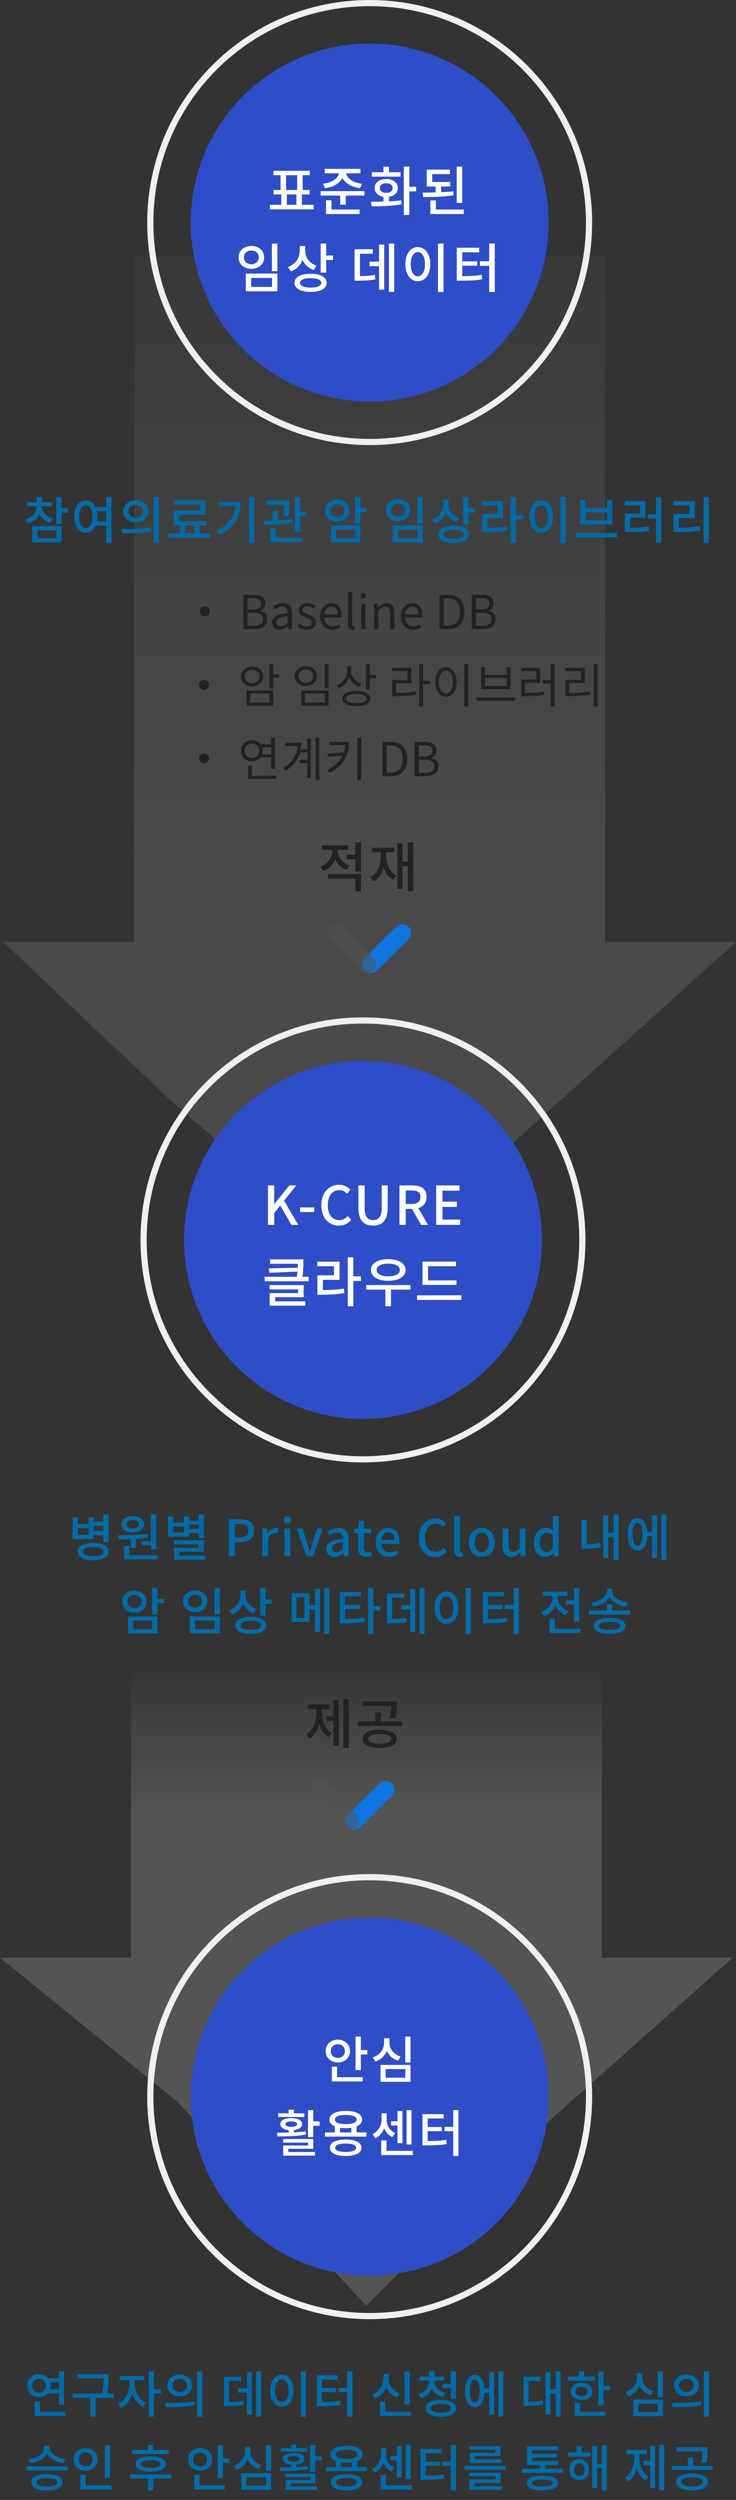
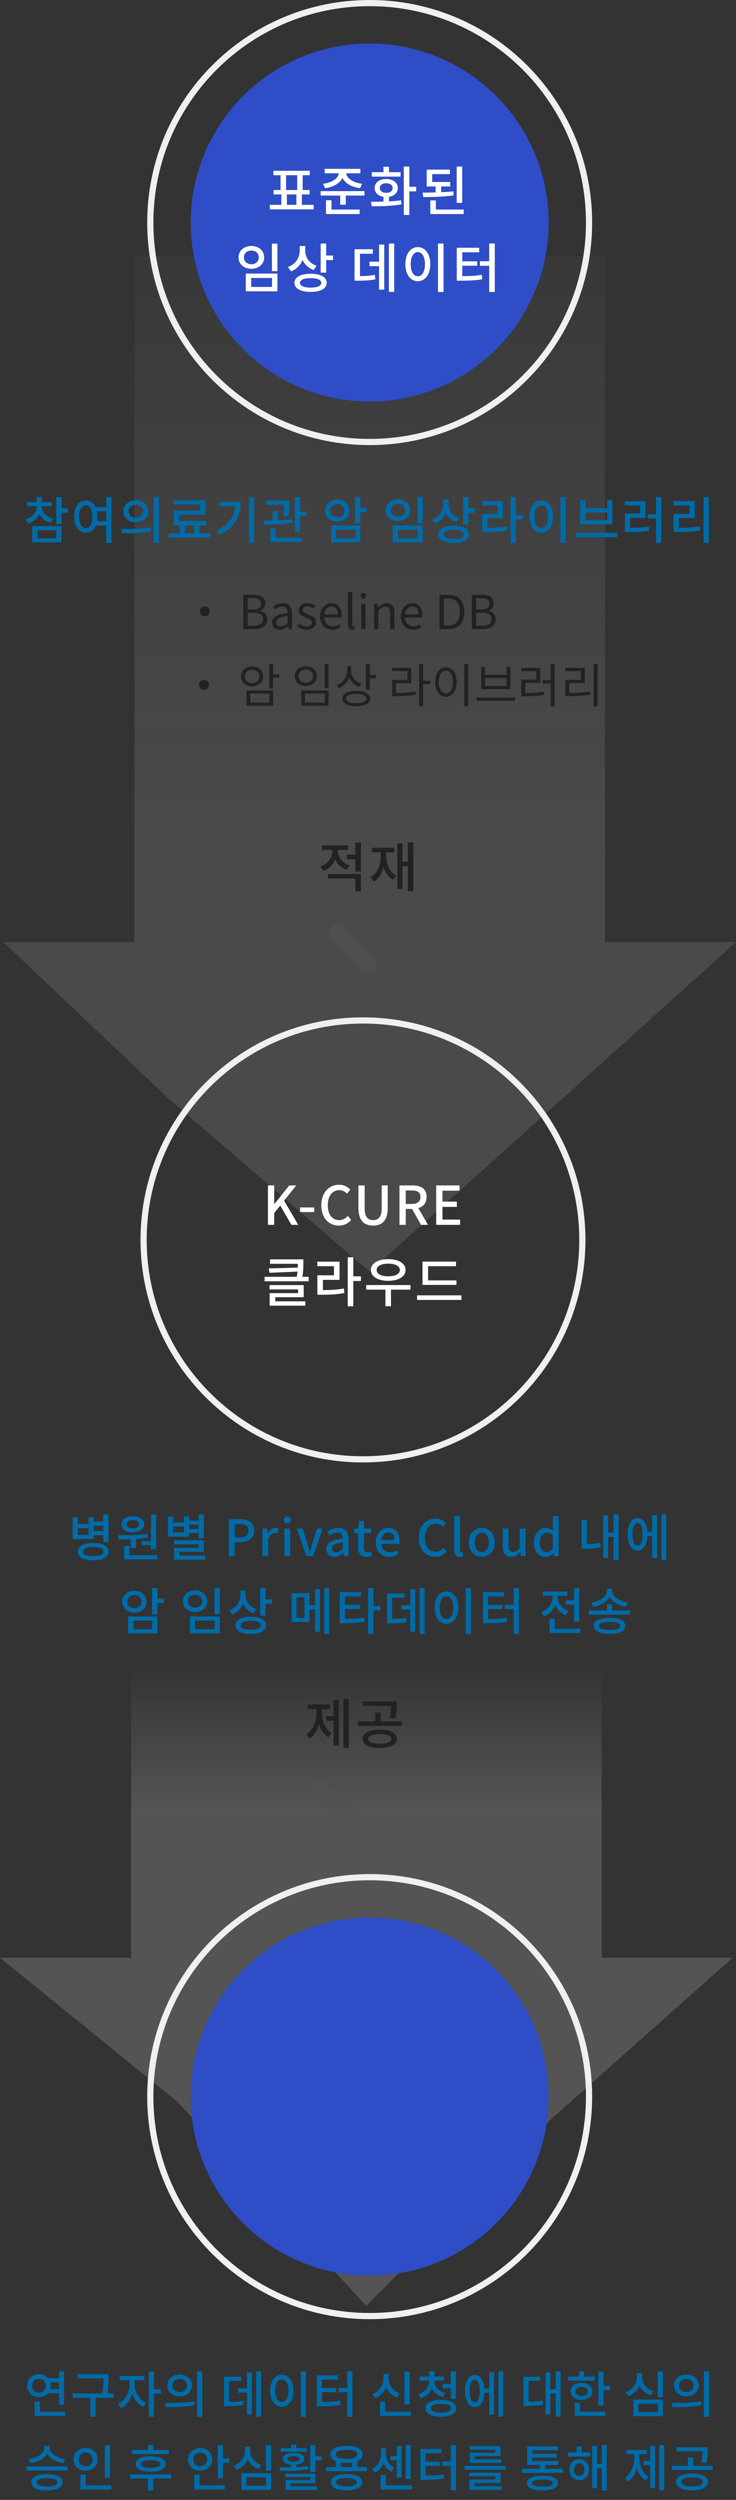
<svg xmlns="http://www.w3.org/2000/svg" width="220" height="747" viewBox="0 0 220 747" fill="none">
  <rect x="0" y="0" width="220" height="747" fill="#333333" stroke="none" />
  <path d="M168 328.373L220 281.5L180.851 281.5L180.851 87.132L180.851 76.5L40.188 76.5L40.188 281.5L1 281.5L50.5 328.373L110.5 380L168 328.373Z" fill="url(#paint0_linear_4146_12471)" fill-opacity="0.6" />
  <path d="M165 633L219 585L179.851 585L179.851 473.114L179.851 463L39.188 463L39.188 585L9.926e-06 585L53 628L109.5 689L165 633Z" fill="url(#paint1_linear_4146_12471)" fill-opacity="0.72" />
  <path d="M9.585 712.885C9.585 714.145 10.47 714.985 11.655 714.985C12.81 714.985 13.695 714.145 13.695 712.885C13.695 711.655 12.81 710.815 11.655 710.815C10.47 710.815 9.585 711.655 9.585 712.885ZM17.61 711.88H15.015C15.12 712.195 15.165 712.525 15.165 712.885C15.165 713.245 15.12 713.575 15.015 713.89H17.61V711.88ZM17.61 715.15H14.355C13.725 715.885 12.765 716.335 11.655 716.32C9.645 716.32 8.115 714.88 8.115 712.885C8.115 710.89 9.645 709.45 11.655 709.45C12.765 709.45 13.725 709.9 14.355 710.62H17.61V708.625H19.155V718.585H17.61V715.15ZM11.925 720.64H19.5V721.9H10.38V717.58H11.925V720.64ZM33.989 715.225V716.5H28.589V722.155H27.029V716.5H21.734V715.225H30.539C30.929 713.335 30.929 711.925 30.929 710.68H23.204V709.435H32.444V710.62C32.444 711.895 32.444 713.305 32.099 715.225H33.989ZM40.273 711.235V712.54C40.273 714.64 41.608 717.04 43.663 718.015L42.808 719.23C41.293 718.51 40.138 717.01 39.523 715.3C38.923 717.19 37.723 718.81 36.163 719.575L35.278 718.345C37.348 717.355 38.728 714.79 38.728 712.54V711.235H35.773V709.96H43.138V711.235H40.273ZM48.133 713.95V715.225H46.018V722.155H44.473V708.61H46.018V713.95H48.133ZM53.696 709.555C55.811 709.555 57.386 710.89 57.386 712.81C57.386 714.73 55.811 716.065 53.696 716.065C51.581 716.065 50.021 714.73 50.021 712.81C50.021 710.89 51.581 709.555 53.696 709.555ZM53.696 710.875C52.451 710.875 51.536 711.625 51.536 712.81C51.536 713.98 52.451 714.745 53.696 714.745C54.956 714.745 55.871 713.98 55.871 712.81C55.871 711.625 54.956 710.875 53.696 710.875ZM58.916 708.595H60.476V722.17H58.916V708.595ZM49.586 719.305L49.391 718.03C51.821 718.03 55.196 718.015 58.106 717.58L58.211 718.705C55.226 719.275 51.986 719.305 49.586 719.305ZM68.479 711.46V717.73C70.159 717.715 71.314 717.64 72.649 717.355L72.784 718.63C71.254 718.93 69.934 719.005 67.864 719.005H66.949V710.2H72.079V711.46H68.479ZM73.819 713.68V708.895H75.274V721.51H73.819V714.94H71.149V713.68H73.819ZM76.579 708.595H78.064V722.14H76.579V708.595ZM89.883 708.595H91.443V722.185H89.883V708.595ZM84.228 709.6C86.253 709.6 87.723 711.46 87.723 714.37C87.723 717.31 86.253 719.155 84.228 719.155C82.218 719.155 80.748 717.31 80.748 714.37C80.748 711.46 82.218 709.6 84.228 709.6ZM84.228 710.995C83.058 710.995 82.233 712.27 82.233 714.37C82.233 716.5 83.058 717.775 84.228 717.775C85.413 717.775 86.238 716.5 86.238 714.37C86.238 712.27 85.413 710.995 84.228 710.995ZM96.242 714.82V717.745C98.402 717.73 99.947 717.655 101.717 717.355L101.852 718.6C99.917 718.945 98.222 719.005 95.762 719.005H94.697V709.78H100.982V711.055H96.242V713.59H100.427V714.82H96.242ZM103.787 708.58H105.347V722.17H103.787V714.835H101.192V713.56H103.787V708.58ZM122.425 708.625V718.525H120.88V708.625H122.425ZM119.47 715.165L118.675 716.395C117.13 715.825 116.02 714.715 115.435 713.305C114.82 714.82 113.695 716.05 112.105 716.65L111.31 715.405C113.44 714.625 114.625 712.69 114.625 710.71V709.36H116.2V710.71C116.2 712.63 117.385 714.445 119.47 715.165ZM115.135 720.64H122.815V721.9H113.575V717.595H115.135V720.64ZM132.294 712.345H134.739V708.595H136.284V716.8H134.739V713.62H132.294V712.345ZM133.134 715.09L132.414 716.29C130.869 715.855 129.729 714.91 129.114 713.725C128.514 715.075 127.374 716.14 125.784 716.635L125.034 715.435C127.119 714.79 128.289 713.185 128.289 711.49V711.37H125.439V710.14H128.289V708.55H129.849V710.14H132.684V711.37H129.834V711.49C129.834 713.035 131.064 714.505 133.134 715.09ZM131.769 720.955C133.704 720.955 134.799 720.475 134.799 719.62C134.799 718.765 133.704 718.3 131.769 718.3C129.849 718.3 128.754 718.765 128.754 719.62C128.754 720.475 129.849 720.955 131.769 720.955ZM131.769 717.1C134.604 717.1 136.344 718.03 136.344 719.62C136.344 721.21 134.604 722.155 131.769 722.155C128.934 722.155 127.209 721.21 127.209 719.62C127.209 718.03 128.934 717.1 131.769 717.1ZM141.908 717.82C142.838 717.82 143.408 716.605 143.408 714.46C143.408 712.315 142.838 711.115 141.908 711.115C140.978 711.115 140.408 712.315 140.408 714.46C140.408 716.605 140.978 717.82 141.908 717.82ZM146.243 713.74V708.865H147.683V721.51H146.243V715.015H144.803C144.668 717.655 143.558 719.275 141.908 719.275C140.153 719.275 138.998 717.43 138.998 714.46C138.998 711.49 140.153 709.66 141.908 709.66C143.528 709.66 144.623 711.205 144.788 713.74H146.243ZM148.958 708.61H150.428V722.14H148.958V708.61ZM157.996 711.475V717.655C159.556 717.64 160.786 717.565 162.181 717.28L162.316 718.555C160.681 718.87 159.286 718.93 157.381 718.93H156.481V710.215H161.491V711.475H157.996ZM166.111 708.595H167.581V722.14H166.111V715.21H164.506V721.48H163.051V708.88H164.506V713.95H166.111V708.595ZM177.839 710.155V711.385H169.844V710.155H173.069V708.61H174.614V710.155H177.839ZM172.034 714.58C172.034 715.435 172.769 715.945 173.834 715.945C174.914 715.945 175.649 715.435 175.649 714.58C175.649 713.725 174.914 713.215 173.834 713.215C172.769 713.215 172.034 713.725 172.034 714.58ZM177.119 714.58C177.119 716.125 175.784 717.145 173.834 717.145C171.899 717.145 170.549 716.125 170.549 714.58C170.549 713.05 171.899 712.015 173.834 712.015C175.784 712.015 177.119 713.05 177.119 714.58ZM173.384 717.985V720.64H180.944V721.9H171.824V717.985H173.384ZM180.404 712.93H182.324V714.205H180.404V718.765H178.859V708.61H180.404V712.93ZM195.232 714.55L194.482 715.75C192.922 715.24 191.767 714.205 191.167 712.84C190.552 714.295 189.382 715.45 187.762 716.005L187.012 714.79C189.142 714.07 190.357 712.285 190.357 710.44V709.135H191.932V710.44C191.932 712.225 193.147 713.89 195.232 714.55ZM190.807 718.24V720.76H196.642V718.24H190.807ZM189.292 721.99V717.01H198.157V721.99H189.292ZM196.612 708.625H198.157V716.305H196.612V708.625ZM205.161 709.555C207.276 709.555 208.851 710.89 208.851 712.81C208.851 714.73 207.276 716.065 205.161 716.065C203.046 716.065 201.486 714.73 201.486 712.81C201.486 710.89 203.046 709.555 205.161 709.555ZM205.161 710.875C203.916 710.875 203.001 711.625 203.001 712.81C203.001 713.98 203.916 714.745 205.161 714.745C206.421 714.745 207.336 713.98 207.336 712.81C207.336 711.625 206.421 710.875 205.161 710.875ZM210.381 708.595H211.941V722.17H210.381V708.595ZM201.051 719.305L200.856 718.03C203.286 718.03 206.661 718.015 209.571 717.58L209.676 718.705C206.691 719.275 203.451 719.305 201.051 719.305ZM19.5 734.84L18.93 736.04C16.74 735.71 14.925 734.675 14.055 733.235C13.185 734.675 11.37 735.71 9.165 736.04L8.595 734.84C11.295 734.48 13.26 732.965 13.26 731.345V730.835H14.85V731.345C14.85 732.935 16.83 734.48 19.5 734.84ZM14.025 742.985C16.005 742.985 17.13 742.55 17.13 741.74C17.13 740.915 16.005 740.495 14.025 740.495C12.045 740.495 10.935 740.915 10.935 741.74C10.935 742.55 12.045 742.985 14.025 742.985ZM14.025 739.31C16.95 739.31 18.69 740.18 18.69 741.74C18.69 743.285 16.95 744.17 14.025 744.17C11.115 744.17 9.36 743.285 9.36 741.74C9.36 740.18 11.115 739.31 14.025 739.31ZM7.92 736.97H20.175V738.215H7.92V736.97ZM32.894 730.61V740.45H31.349V730.61H32.894ZM23.504 734.9C23.504 736.13 24.389 736.955 25.589 736.955C26.774 736.955 27.674 736.13 27.674 734.9C27.674 733.655 26.774 732.845 25.589 732.845C24.389 732.845 23.504 733.655 23.504 734.9ZM29.174 734.9C29.174 736.865 27.629 738.29 25.589 738.29C23.549 738.29 21.989 736.865 21.989 734.9C21.989 732.92 23.549 731.51 25.589 731.51C27.629 731.51 29.174 732.92 29.174 734.9ZM25.604 742.64H33.284V743.9H24.044V739.46H25.604V742.64ZM50.467 732.095V733.325H39.502V732.095H44.242V730.58H45.787V732.095H50.467ZM47.917 736.28C47.917 735.545 46.912 735.155 45.022 735.155C43.132 735.155 42.112 735.545 42.112 736.28C42.112 737.015 43.132 737.42 45.022 737.42C46.912 737.42 47.917 737.015 47.917 736.28ZM40.507 736.28C40.507 734.81 42.202 733.985 45.022 733.985C47.842 733.985 49.537 734.81 49.537 736.28C49.537 737.75 47.842 738.575 45.022 738.575C42.202 738.575 40.507 737.75 40.507 736.28ZM51.172 739.385V740.63H45.787V744.17H44.242V740.63H38.887V739.385H51.172ZM57.75 734.9C57.75 736.145 58.65 736.955 59.835 736.955C61.02 736.955 61.935 736.145 61.935 734.9C61.935 733.67 61.02 732.86 59.835 732.86C58.65 732.86 57.75 733.67 57.75 734.9ZM63.45 734.9C63.45 736.88 61.89 738.29 59.835 738.29C57.795 738.29 56.235 736.88 56.235 734.9C56.235 732.92 57.795 731.525 59.835 731.525C61.89 731.525 63.45 732.92 63.45 734.9ZM59.625 739.52V742.64H67.185V743.9H58.065V739.52H59.625ZM66.645 734.63H68.565V735.905H66.645V740.54H65.1V730.61H66.645V734.63ZM78.103 736.55L77.353 737.75C75.793 737.24 74.638 736.205 74.038 734.84C73.424 736.295 72.254 737.45 70.633 738.005L69.883 736.79C72.013 736.07 73.228 734.285 73.228 732.44V731.135H74.803V732.44C74.803 734.225 76.019 735.89 78.103 736.55ZM73.678 740.24V742.76H79.513V740.24H73.678ZM72.163 743.99V739.01H81.028V743.99H72.163ZM79.484 730.625H81.028V738.305H79.484V730.625ZM91.632 731.555V732.62H83.907V731.555H86.997V730.475H88.557V731.555H91.632ZM85.992 734.735C85.992 735.26 86.682 735.545 87.762 735.545C88.857 735.545 89.532 735.26 89.532 734.735C89.532 734.225 88.857 733.94 87.762 733.94C86.682 733.94 85.992 734.225 85.992 734.735ZM92.007 736.88L92.127 737.825C89.262 738.335 86.067 738.365 83.712 738.365L83.547 737.27C84.567 737.27 85.752 737.27 86.997 737.24V736.475C85.467 736.325 84.537 735.71 84.537 734.735C84.537 733.625 85.797 732.965 87.762 732.965C89.727 732.965 90.987 733.625 90.987 734.735C90.987 735.71 90.072 736.325 88.557 736.475V737.18C89.727 737.12 90.912 737.03 92.007 736.88ZM86.907 742.025V742.97H94.767V744.035H85.377V741.05H92.742V740.195H85.347V739.145H94.272V742.025H86.907ZM94.272 733.955H96.132V735.23H94.272V738.575H92.727V730.61H94.272V733.955ZM103.556 742.97C105.536 742.97 106.661 742.55 106.661 741.725C106.661 740.915 105.536 740.48 103.556 740.48C101.576 740.48 100.466 740.915 100.466 741.725C100.466 742.55 101.576 742.97 103.556 742.97ZM103.556 739.295C106.481 739.295 108.221 740.18 108.221 741.725C108.221 743.285 106.481 744.155 103.556 744.155C100.646 744.155 98.891 743.285 98.891 741.725C98.891 740.18 100.646 739.295 103.556 739.295ZM101.906 735.815V737.195H105.236V735.815C104.741 735.89 104.186 735.935 103.586 735.935C102.986 735.935 102.401 735.89 101.906 735.815ZM103.586 732.035C101.561 732.035 100.346 732.515 100.346 733.385C100.346 734.255 101.561 734.75 103.586 734.75C105.596 734.75 106.811 734.255 106.811 733.385C106.811 732.515 105.596 732.035 103.586 732.035ZM106.781 737.195H109.706V738.425H97.451V737.195H100.361V735.395C99.341 734.96 98.756 734.27 98.756 733.385C98.756 731.795 100.616 730.835 103.586 730.835C106.541 730.835 108.416 731.795 108.416 733.385C108.416 734.27 107.816 734.96 106.781 735.41V737.195ZM122.725 730.61V740.765H121.255V730.61H122.725ZM118.6 740.375V735.155H116.695V733.88H118.6V730.865H120.055V740.375H118.6ZM117.895 737.39L117.055 738.56C115.915 738.035 115.105 737.105 114.655 735.965C114.16 737.225 113.305 738.32 112.045 738.905L111.19 737.735C112.99 736.865 113.89 735.05 113.89 733.43V731.54H115.39V733.43C115.39 735.02 116.215 736.61 117.895 737.39ZM115.33 742.64H123.1V743.9H113.77V739.565H115.33V742.64ZM127.209 736.82V739.745C129.369 739.73 130.914 739.655 132.684 739.355L132.819 740.6C130.884 740.945 129.189 741.005 126.729 741.005H125.664V731.78H131.949V733.055H127.209V735.59H131.394V736.82H127.209ZM134.754 730.58H136.314V744.17H134.754V736.835H132.159V735.56H134.754V730.58ZM148.058 732.92V732.005H140.393V730.94H149.588V733.925H141.938V734.885H149.828V735.965H140.423V732.92H148.058ZM141.833 741.905V742.94H150.038V744.005H140.303V740.9H148.103V739.94H140.273V738.875H149.633V741.905H141.833ZM138.848 736.82H151.133V737.96H138.848V736.82ZM162.121 743C164.176 743 165.241 742.67 165.241 741.95C165.241 741.26 164.176 740.915 162.121 740.915C160.081 740.915 159.016 741.26 159.016 741.95C159.016 742.67 160.081 743 162.121 743ZM162.121 739.775C165.076 739.775 166.786 740.525 166.786 741.95C166.786 743.39 165.076 744.155 162.121 744.155C159.181 744.155 157.456 743.39 157.456 741.95C157.456 740.525 159.181 739.775 162.121 739.775ZM162.916 737.69H168.256V738.935H156.001V737.69H161.356V736.58H157.576V730.985H166.801V732.17H159.121V733.19H166.471V734.345H159.121V735.395H166.891V736.58H162.916V737.69ZM173.129 739.835C174.044 739.835 174.689 739.1 174.689 737.975C174.689 736.85 174.044 736.1 173.129 736.1C172.214 736.1 171.569 736.85 171.569 737.975C171.569 739.1 172.214 739.835 173.129 739.835ZM173.129 734.825C174.839 734.825 176.069 736.1 176.069 737.975C176.069 739.835 174.839 741.125 173.129 741.125C171.419 741.125 170.189 739.835 170.189 737.975C170.189 736.1 171.419 734.825 173.129 734.825ZM173.894 731V732.815H176.429V734.06H169.799V732.815H172.364V731H173.894ZM179.894 730.61H181.364V744.155H179.894V737.495H178.454V743.525H177.014V730.895H178.454V736.22H179.894V730.61ZM191.107 733.355V734.33C191.107 736.64 191.977 738.98 193.867 740.075L192.967 741.2C191.692 740.45 190.852 739.115 190.372 737.54C189.892 739.25 189.022 740.705 187.717 741.53L186.787 740.39C188.707 739.19 189.607 736.745 189.607 734.33V733.355H187.222V732.08H193.342V733.355H191.107ZM194.347 735.365V730.865H195.802V743.495H194.347V736.625H192.352V735.365H194.347ZM197.077 730.595H198.547V744.14H197.077V730.595ZM211.146 735.995L209.631 735.83C209.976 734.495 209.991 733.52 209.991 732.5H202.221V731.255H211.521V732.395C211.521 733.475 211.521 734.6 211.146 735.995ZM206.871 742.97C208.866 742.97 210.066 742.475 210.066 741.62C210.066 740.78 208.866 740.285 206.871 740.285C204.861 740.285 203.631 740.78 203.631 741.62C203.631 742.475 204.861 742.97 206.871 742.97ZM206.871 739.1C209.751 739.1 211.611 740.06 211.611 741.62C211.611 743.195 209.751 744.155 206.871 744.155C203.946 744.155 202.101 743.195 202.101 741.62C202.101 740.06 203.946 739.1 206.871 739.1ZM207.171 736.805H213.021V738.05H200.811V736.805H205.611V734.315H207.171V736.805Z" fill="#006BA7" />
  <circle cx="110.5" cy="626.5" r="53.5" fill="#2E4DC6" />
  <path d="M110.5 560C147.226 560 177 589.774 177 626.5C177 663.226 147.226 693 110.5 693C73.774 693 44 663.226 44 626.5C44 589.774 73.774 560 110.5 560ZM110.5 561.847C74.792 561.847 45.847 590.795 45.847 626.5C45.847 662.205 74.792 691.153 110.5 691.153C146.208 691.153 175.153 662.208 175.153 626.5C175.153 590.792 146.208 561.847 110.5 561.847Z" fill="#F0F0F0" />
-   <path d="M106.286 608.535H107.861V618.57H106.286V608.535ZM107.396 612.585H109.796V613.89H107.396V612.585ZM99.191 620.7H108.416V621.975H99.191V620.7ZM99.191 617.535H100.766V621.24H99.191V617.535ZM100.976 609.465C103.046 609.465 104.621 610.89 104.621 612.885C104.621 614.88 103.046 616.305 100.976 616.305C98.906 616.305 97.346 614.88 97.346 612.885C97.346 610.89 98.906 609.465 100.976 609.465ZM100.976 610.83C99.791 610.83 98.876 611.64 98.876 612.885C98.876 614.13 99.791 614.94 100.976 614.94C102.176 614.94 103.091 614.13 103.091 612.885C103.091 611.64 102.176 610.83 100.976 610.83ZM121.135 608.55H122.71V616.305H121.135V608.55ZM113.74 617.025H122.71V622.08H113.74V617.025ZM121.165 618.27H115.285V620.82H121.165V618.27ZM114.82 609.06H116.125V610.38C116.125 612.93 114.685 615.165 112.195 616.02L111.43 614.775C113.605 614.055 114.82 612.24 114.82 610.38V609.06ZM115.12 609.06H116.41V610.38C116.41 612.195 117.625 613.86 119.74 614.535L118.975 615.75C116.545 614.97 115.12 612.885 115.12 610.38V609.06ZM92.067 630.535H93.642V638.605H92.067V630.535ZM93.042 633.91H95.517V635.215H93.042V633.91ZM84.612 639.175H93.642V642.085H86.187V643.39H84.642V641.095H92.097V640.24H84.612V639.175ZM84.642 643.045H94.137V644.125H84.642V643.045ZM86.277 636.1H87.852V637.93H86.277V636.1ZM82.962 638.38L82.797 637.27C85.227 637.27 88.542 637.255 91.347 636.88L91.467 637.855C88.557 638.365 85.347 638.38 82.962 638.38ZM83.142 631.495H90.972V632.575H83.142V631.495ZM87.057 632.92C89.037 632.92 90.312 633.595 90.312 634.72C90.312 635.86 89.037 636.535 87.057 636.535C85.062 636.535 83.802 635.86 83.802 634.72C83.802 633.595 85.062 632.92 87.057 632.92ZM87.057 633.925C85.962 633.925 85.287 634.21 85.287 634.72C85.287 635.23 85.962 635.53 87.057 635.53C88.152 635.53 88.827 635.23 88.827 634.72C88.827 634.21 88.152 633.925 87.057 633.925ZM86.277 630.415H87.852V632.08H86.277V630.415ZM100.091 635.155H101.651V637.705H100.091V635.155ZM105.026 635.155H106.586V637.705H105.026V635.155ZM97.151 637.195H109.541V638.44H97.151V637.195ZM103.331 639.325C106.271 639.325 108.056 640.21 108.056 641.77C108.056 643.345 106.271 644.23 103.331 644.23C100.376 644.23 98.606 643.345 98.606 641.77C98.606 640.21 100.376 639.325 103.331 639.325ZM103.331 640.525C101.321 640.525 100.196 640.96 100.196 641.77C100.196 642.595 101.321 643.03 103.331 643.03C105.341 643.03 106.466 642.595 106.466 641.77C106.466 640.96 105.341 640.525 103.331 640.525ZM103.346 630.76C106.346 630.76 108.236 631.735 108.236 633.355C108.236 634.975 106.346 635.92 103.346 635.92C100.346 635.92 98.471 634.975 98.471 633.355C98.471 631.735 100.346 630.76 103.346 630.76ZM103.346 631.975C101.306 631.975 100.091 632.455 100.091 633.355C100.091 634.24 101.306 634.72 103.346 634.72C105.401 634.72 106.616 634.24 106.616 633.355C106.616 632.455 105.401 631.975 103.346 631.975ZM116.905 633.85H119.305V635.125H116.905V633.85ZM121.525 630.535H123.01V640.81H121.525V630.535ZM118.81 630.79H120.295V640.405H118.81V630.79ZM113.95 642.7H123.4V643.975H113.95V642.7ZM113.95 639.58H115.525V643.45H113.95V639.58ZM114.055 631.48H115.3V633.385C115.3 635.635 114.265 637.945 112.195 638.935L111.34 637.735C113.155 636.85 114.055 635.02 114.055 633.385V631.48ZM114.355 631.48H115.57V633.385C115.57 634.99 116.41 636.595 118.12 637.39L117.25 638.59C115.285 637.675 114.355 635.59 114.355 633.385V631.48ZM135.474 630.52H137.034V644.26H135.474V630.52ZM132.849 635.545H135.684V636.835H132.849V635.545ZM126.279 639.775H127.344C129.789 639.775 131.439 639.73 133.374 639.4L133.524 640.66C131.544 640.99 129.834 641.05 127.344 641.05H126.279V639.775ZM126.279 631.735H132.624V633.025H127.839V640.195H126.279V631.735ZM127.464 635.575H132.084V636.82H127.464V635.575Z" fill="white" />
  <path d="M102.641 507.704H104.241V522.328H102.641V507.704ZM97.537 512.84H100.177V514.216H97.537V512.84ZM99.697 507.992H101.265V521.608H99.697V507.992ZM94.577 510.024H95.857V511.72C95.857 514.952 94.769 518.088 92.545 519.496L91.537 518.248C93.617 516.968 94.577 514.328 94.577 511.72V510.024ZM94.945 510.024H96.209V511.72C96.209 514.216 97.137 516.712 99.185 517.912L98.193 519.144C95.969 517.816 94.945 514.856 94.945 511.72V510.024ZM92.001 509.304H98.609V510.664H92.001V509.304ZM113.504 516.872C116.64 516.872 118.64 517.896 118.64 519.608C118.64 521.288 116.64 522.312 113.504 522.312C110.384 522.312 108.384 521.288 108.384 519.608C108.384 517.896 110.384 516.872 113.504 516.872ZM113.504 518.152C111.36 518.152 110.048 518.68 110.048 519.608C110.048 520.504 111.36 521.032 113.504 521.032C115.664 521.032 116.976 520.504 116.976 519.608C116.976 518.68 115.664 518.152 113.504 518.152ZM108.512 508.408H117.856V509.736H108.512V508.408ZM106.992 514.392H120.16V515.72H106.992V514.392ZM112.16 511.688H113.824V514.744H112.16V511.688ZM116.88 508.408H118.544V509.624C118.544 510.792 118.544 512.008 118.144 513.512L116.48 513.336C116.88 511.832 116.88 510.76 116.88 509.624V508.408Z" fill="#222222" />
-   <path d="M103.916 546.043C102.89 545.013 102.898 543.342 103.933 542.323L113.462 532.941C114.484 531.935 116.124 531.943 117.136 532.959C118.162 533.988 118.155 535.659 117.119 536.679L107.59 546.06C106.568 547.066 104.928 547.059 103.916 546.043Z" fill="#0D75DD" />
  <path d="M94.004 532.892C94.998 531.895 96.614 531.912 97.586 532.929L106.746 542.509C107.69 543.496 107.674 545.06 106.709 546.028C105.716 547.024 104.1 547.007 103.127 545.99L93.968 536.411C93.024 535.423 93.04 533.859 94.004 532.892Z" fill="#525252" fill-opacity="0.49" />
  <path d="M99.345 253.176H100.705V254.248C100.705 256.952 99.217 259.352 96.609 260.248L95.761 258.92C98.033 258.152 99.345 256.216 99.345 254.248V253.176ZM99.681 253.176H101.025V254.248C101.025 256.056 102.273 257.864 104.465 258.616L103.633 259.944C101.105 259.064 99.681 256.76 99.681 254.248V253.176ZM103.649 255.368H106.689V256.744H103.649V255.368ZM96.241 252.616H104.081V253.96H96.241V252.616ZM98.033 261.16H107.889V266.328H106.209V262.52H98.033V261.16ZM106.209 251.704H107.889V260.424H106.209V251.704ZM121.92 251.704H123.52V266.328H121.92V251.704ZM119.856 257.464H122.496V258.856H119.856V257.464ZM118.752 251.976H120.32V265.624H118.752V251.976ZM113.808 253.976H115.088V255.48C115.088 259.032 114.096 262.024 111.776 263.416L110.752 262.136C112.896 260.92 113.808 258.392 113.808 255.48V253.976ZM114.128 253.976H115.424V255.48C115.424 258.12 116.352 260.52 118.464 261.608L117.488 262.888C115.152 261.624 114.128 258.776 114.128 255.48V253.976ZM111.152 253.32H117.872V254.68H111.152V253.32Z" fill="#222222" />
-   <path d="M108.916 290.043C107.89 289.013 107.898 287.342 108.933 286.323L118.462 276.941C119.484 275.935 121.124 275.943 122.136 276.959C123.162 277.988 123.155 279.659 122.119 280.679L112.59 290.06C111.568 291.066 109.928 291.059 108.916 290.043Z" fill="#0D75DD" />
  <path d="M99.004 276.892C99.998 275.895 101.614 275.912 102.586 276.929L111.746 286.509C112.69 287.496 112.674 289.06 111.709 290.028C110.716 291.024 109.1 291.007 108.127 289.99L98.968 280.411C98.024 279.423 98.04 277.859 99.004 276.892Z" fill="#525252" fill-opacity="0.49" />
  <path d="M110.5 0C147.226 0 177 29.774 177 66.5C177 103.226 147.226 133 110.5 133C73.774 133 44 103.226 44 66.5C44 29.774 73.774 0 110.5 0ZM110.5 1.847C74.792 1.847 45.847 30.795 45.847 66.5C45.847 102.205 74.792 131.153 110.5 131.153C146.208 131.153 175.153 102.208 175.153 66.5C175.153 30.792 146.208 1.847 110.5 1.847Z" fill="#F0F0F0" />
  <circle cx="110.5" cy="66.5" r="53.5" fill="#2E4DC6" />
  <path d="M85.746 58.104V61.208H88.594V58.104H85.746ZM85.507 52.36V56.776H88.835V52.36H85.507ZM90.227 61.208H93.763V62.568H80.659V61.208H84.099V58.104H81.778V56.776H83.859V52.36H81.731V51.032H92.594V52.36H90.466V56.776H92.546V58.104H90.227V61.208ZM97.169 56.232L96.545 54.92C99.265 54.6 101.137 53.256 101.265 51.784H97.057V50.456H107.729V51.784H103.489C103.617 53.256 105.521 54.6 108.225 54.92L107.617 56.232C105.105 55.912 103.153 54.76 102.369 53.16C101.601 54.76 99.665 55.912 97.169 56.232ZM99.089 59.832V62.616H107.489V63.96H97.441V59.832H99.089ZM95.841 57.112H108.945V58.44H103.345V61.16H101.697V58.44H95.841V57.112ZM119.728 51.448V52.776H111.136V51.448H114.624V49.832H116.272V51.448H119.728ZM113.536 56.2C113.536 57.08 114.32 57.624 115.456 57.624C116.592 57.624 117.36 57.08 117.36 56.2C117.36 55.304 116.592 54.76 115.456 54.76C114.32 54.76 113.536 55.304 113.536 56.2ZM116.272 58.824V60.168C117.504 60.104 118.736 60.024 119.888 59.848L120.016 61.064C116.928 61.608 113.584 61.64 111.104 61.64L110.88 60.28C111.984 60.28 113.28 60.28 114.624 60.232V58.824C113.024 58.552 111.984 57.576 111.984 56.2C111.984 54.568 113.392 53.496 115.456 53.496C117.504 53.496 118.912 54.568 118.912 56.2C118.912 57.576 117.872 58.568 116.272 58.824ZM124.4 55.816V57.176H122.352V64.232H120.704V49.768H122.352V55.816H124.4ZM138.159 49.768V60.632H136.511V49.768H138.159ZM135.487 57.176L135.599 58.376C132.559 58.808 129.215 58.888 126.527 58.888L126.303 57.56C127.503 57.56 128.847 57.544 130.223 57.496V55.72H127.551V50.68H134.495V52.024H129.199V54.376H134.575V55.72H131.871V57.432C133.119 57.384 134.335 57.304 135.487 57.176ZM130.287 62.616H138.607V63.96H128.639V59.88H130.287V62.616ZM81.278 72.8H82.926V81.024H81.278V72.8ZM73.47 81.744H82.926V87.056H73.47V81.744ZM81.31 83.056H75.086V85.744H81.31V83.056ZM75.134 73.504C77.342 73.504 78.958 74.896 78.958 76.912C78.958 78.928 77.342 80.32 75.134 80.32C72.926 80.32 71.294 78.928 71.294 76.912C71.294 74.896 72.926 73.504 75.134 73.504ZM75.134 74.864C73.838 74.864 72.91 75.68 72.91 76.912C72.91 78.16 73.838 78.96 75.134 78.96C76.414 78.96 77.358 78.16 77.358 76.912C77.358 75.68 76.414 74.864 75.134 74.864ZM94.621 79.392L93.757 80.688C92.205 80.128 91.053 79.024 90.445 77.664C89.805 79.232 88.621 80.48 86.957 81.088L86.077 79.776C88.349 78.992 89.581 77.024 89.581 74.944V73.52H91.245V75.072C91.245 76.928 92.477 78.688 94.621 79.392ZM92.845 85.936C94.861 85.936 96.029 85.44 96.029 84.512C96.029 83.616 94.861 83.104 92.845 83.104C90.829 83.104 89.661 83.616 89.661 84.512C89.661 85.44 90.829 85.936 92.845 85.936ZM92.845 81.808C95.837 81.808 97.661 82.816 97.661 84.512C97.661 86.224 95.837 87.232 92.845 87.232C89.869 87.232 88.029 86.224 88.029 84.512C88.029 82.816 89.869 81.808 92.845 81.808ZM97.501 76.352H99.549V77.712H97.501V81.456H95.853V72.768H97.501V76.352ZM107.605 75.824V82.512C109.397 82.496 110.629 82.416 112.053 82.112L112.197 83.472C110.565 83.792 109.157 83.872 106.949 83.872H105.973V74.48H111.445V75.824H107.605ZM113.301 78.192V73.088H114.853V86.544H113.301V79.536H110.453V78.192H113.301ZM116.245 72.768H117.829V87.216H116.245V72.768ZM130.916 72.768H132.58V87.264H130.916V72.768ZM124.884 73.84C127.044 73.84 128.612 75.824 128.612 78.928C128.612 82.064 127.044 84.032 124.884 84.032C122.74 84.032 121.172 82.064 121.172 78.928C121.172 75.824 122.74 73.84 124.884 73.84ZM124.884 75.328C123.636 75.328 122.756 76.688 122.756 78.928C122.756 81.2 123.636 82.56 124.884 82.56C126.148 82.56 127.028 81.2 127.028 78.928C127.028 76.688 126.148 75.328 124.884 75.328ZM138.179 79.408V82.528C140.483 82.512 142.131 82.432 144.019 82.112L144.163 83.44C142.099 83.808 140.291 83.872 137.667 83.872H136.531V74.032H143.235V75.392H138.179V78.096H142.643V79.408H138.179ZM146.227 72.752H147.891V87.248H146.227V79.424H143.459V78.064H146.227V72.752Z" fill="white" />
  <path d="M10.945 150.8H12.22V151.355C12.22 153.71 10.825 155.69 8.38 156.425L7.63 155.195C9.745 154.58 10.945 153.035 10.945 151.355V150.8ZM11.23 150.8H12.52V151.355C12.52 152.9 13.675 154.37 15.775 154.955L15.055 156.185C12.61 155.48 11.23 153.575 11.23 151.355V150.8ZM8.065 150.035H15.4V151.28H8.065V150.035ZM10.945 148.475H12.52V150.56H10.945V148.475ZM16.81 148.535H18.385V156.605H16.81V148.535ZM17.95 151.88H20.32V153.185H17.95V151.88ZM9.64 157.22H18.385V162.08H9.64V157.22ZM16.84 158.465H11.185V160.82H16.84V158.465ZM28.089 151.475H32.049V152.75H28.089V151.475ZM28.089 155.78H32.049V157.055H28.089V155.78ZM25.629 149.54C27.654 149.54 29.094 151.415 29.094 154.37C29.094 157.325 27.654 159.215 25.629 159.215C23.604 159.215 22.164 157.325 22.164 154.37C22.164 151.415 23.604 149.54 25.629 149.54ZM25.629 150.965C24.459 150.965 23.649 152.24 23.649 154.37C23.649 156.515 24.459 157.805 25.629 157.805C26.814 157.805 27.609 156.515 27.609 154.37C27.609 152.24 26.814 150.965 25.629 150.965ZM31.749 148.52H33.309V162.26H31.749V148.52ZM40.613 149.495C42.758 149.495 44.318 150.845 44.318 152.78C44.318 154.73 42.758 156.08 40.613 156.08C38.468 156.08 36.878 154.73 36.878 152.78C36.878 150.845 38.468 149.495 40.613 149.495ZM40.613 150.845C39.353 150.845 38.423 151.595 38.423 152.78C38.423 153.965 39.353 154.73 40.613 154.73C41.858 154.73 42.788 153.965 42.788 152.78C42.788 151.595 41.858 150.845 40.613 150.845ZM45.893 148.52H47.468V162.26H45.893V148.52ZM36.443 159.365L36.248 158.075C38.708 158.075 42.113 158.045 45.068 157.61L45.188 158.75C42.158 159.335 38.858 159.365 36.443 159.365ZM53.752 156.545H55.297V159.86H53.752V156.545ZM58.117 156.53H59.647V159.845H58.117V156.53ZM50.437 159.35H62.856V160.64H50.437V159.35ZM51.892 149.495H61.371V153.815H53.481V156.38H51.922V152.57H59.812V150.755H51.892V149.495ZM51.922 155.705H61.687V156.98H51.922V155.705ZM74.42 148.535H75.995V162.245H74.42V148.535ZM70.4 149.99H71.945C71.945 154.055 70.325 157.505 65.615 159.8L64.79 158.54C68.735 156.635 70.4 153.92 70.4 150.26V149.99ZM65.465 149.99H71.105V151.25H65.465V149.99ZM79.609 149.57H85.579V150.845H79.609V149.57ZM81.514 152.69H83.059V156.11H81.514V152.69ZM84.964 149.57H86.509V150.35C86.509 151.28 86.509 152.645 86.164 154.4L84.634 154.235C84.964 152.48 84.964 151.265 84.964 150.35V149.57ZM88.129 148.535H89.719V158.825H88.129V148.535ZM89.044 152.87H91.534V154.175H89.044V152.87ZM80.839 160.7H90.154V161.975H80.839V160.7ZM80.839 157.895H82.414V161.09H80.839V157.895ZM78.934 156.8L78.784 155.54C81.199 155.54 84.529 155.495 87.289 155.105L87.394 156.23C84.559 156.74 81.319 156.8 78.934 156.8ZM106.122 148.535H107.697V156.395H106.122V148.535ZM107.262 151.745H109.632V153.035H107.262V151.745ZM98.952 157.025H107.697V162.08H98.952V157.025ZM106.152 158.27H100.497V160.82H106.152V158.27ZM100.812 149.315C102.897 149.315 104.457 150.665 104.457 152.6C104.457 154.505 102.897 155.855 100.812 155.855C98.727 155.855 97.182 154.505 97.182 152.6C97.182 150.665 98.727 149.315 100.812 149.315ZM100.812 150.635C99.597 150.635 98.712 151.415 98.712 152.6C98.712 153.785 99.597 154.535 100.812 154.535C102.027 154.535 102.927 153.785 102.927 152.6C102.927 151.415 102.027 150.635 100.812 150.635ZM124.79 148.55H126.365V156.335H124.79V148.55ZM117.395 157.025H126.365V162.08H117.395V157.025ZM124.82 158.27H118.94V160.82H124.82V158.27ZM118.97 149.225C121.07 149.225 122.6 150.545 122.6 152.465C122.6 154.355 121.07 155.705 118.97 155.705C116.87 155.705 115.325 154.355 115.325 152.465C115.325 150.545 116.87 149.225 118.97 149.225ZM118.97 150.53C117.755 150.53 116.855 151.295 116.855 152.465C116.855 153.635 117.755 154.385 118.97 154.385C120.185 154.385 121.07 153.635 121.07 152.465C121.07 151.295 120.185 150.53 118.97 150.53ZM132.499 149.255H133.789V150.575C133.789 153.26 132.439 155.525 130.009 156.425L129.184 155.18C131.344 154.415 132.499 152.57 132.499 150.575V149.255ZM132.799 149.255H134.074V150.71C134.074 152.48 135.244 154.13 137.299 154.805L136.474 156.035C134.149 155.21 132.799 153.14 132.799 150.71V149.255ZM138.439 148.535H140.014V156.755H138.439V148.535ZM139.579 151.91H141.949V153.215H139.579V151.91ZM135.604 157.1C138.424 157.1 140.164 158.045 140.164 159.665C140.164 161.285 138.424 162.23 135.604 162.23C132.769 162.23 131.029 161.285 131.029 159.665C131.029 158.045 132.769 157.1 135.604 157.1ZM135.604 158.33C133.699 158.33 132.589 158.795 132.589 159.665C132.589 160.535 133.699 161 135.604 161C137.509 161 138.604 160.535 138.604 159.665C138.604 158.795 137.509 158.33 135.604 158.33ZM152.628 148.52H154.188V162.26H152.628V148.52ZM153.828 153.86H156.318V155.165H153.828V153.86ZM144.123 157.715H145.233C147.693 157.715 149.493 157.64 151.548 157.265L151.698 158.54C149.598 158.915 147.753 159.02 145.233 159.02H144.123V157.715ZM144.093 149.75H150.333V154.85H145.668V158.225H144.123V153.575H148.773V151.025H144.093V149.75ZM167.522 148.52H169.097V162.26H167.522V148.52ZM161.792 149.54C163.847 149.54 165.332 151.415 165.332 154.37C165.332 157.325 163.847 159.215 161.792 159.215C159.752 159.215 158.267 157.325 158.267 154.37C158.267 151.415 159.752 149.54 161.792 149.54ZM161.792 150.965C160.592 150.965 159.767 152.24 159.767 154.37C159.767 156.515 160.592 157.805 161.792 157.805C162.992 157.805 163.817 156.515 163.817 154.37C163.817 152.24 162.992 150.965 161.792 150.965ZM172.065 159.215H184.485V160.52H172.065V159.215ZM173.445 149.48H175.02V151.865H181.485V149.48H183.045V156.695H173.445V149.48ZM175.02 153.11V155.435H181.485V153.11H175.02ZM196.094 148.52H197.654V162.26H196.094V148.52ZM193.694 153.65H196.439V154.925H193.694V153.65ZM186.794 157.73H187.874C190.214 157.73 191.954 157.67 193.949 157.31L194.099 158.6C192.044 158.945 190.259 159.035 187.874 159.035H186.794V157.73ZM186.764 149.75H192.914V154.715H188.354V158.12H186.794V153.455H191.369V151.025H186.764V149.75ZM210.298 148.52H211.873V162.26H210.298V148.52ZM201.328 157.715H202.498C204.853 157.715 206.848 157.625 209.158 157.235L209.323 158.51C206.953 158.915 204.913 159.005 202.498 159.005H201.328V157.715ZM201.298 149.75H207.688V154.835H202.918V158.195H201.328V153.575H206.098V151.025H201.298V149.75Z" fill="#006BA7" />
  <path d="M61.188 181.196C62.001 181.196 62.672 181.868 62.672 182.68C62.672 183.506 62.001 184.178 61.188 184.178C60.362 184.178 59.691 183.506 59.691 182.68C59.691 181.868 60.362 181.196 61.188 181.196ZM72.719 188V177.738H75.757C77.843 177.738 79.285 178.452 79.285 180.258C79.285 181.266 78.753 182.162 77.787 182.484V182.54C79.019 182.778 79.873 183.604 79.873 185.004C79.873 187.006 78.277 188 75.995 188H72.719ZM74.021 182.106H75.533C77.297 182.106 78.011 181.462 78.011 180.412C78.011 179.208 77.199 178.76 75.603 178.76H74.021V182.106ZM74.021 186.978H75.813C77.563 186.978 78.613 186.348 78.613 184.962C78.613 183.688 77.605 183.1 75.813 183.1H74.021V186.978ZM83.558 188.196C82.284 188.196 81.332 187.398 81.332 186.026C81.332 184.374 82.76 183.548 85.995 183.184C85.995 182.204 85.686 181.266 84.441 181.266C83.544 181.266 82.746 181.686 82.159 182.092L81.654 181.196C82.355 180.748 83.418 180.216 84.636 180.216C86.499 180.216 87.282 181.448 87.282 183.338V188H86.233L86.121 187.104H86.064C85.35 187.706 84.496 188.196 83.558 188.196ZM83.909 187.16C84.65 187.16 85.266 186.81 85.995 186.152V184.038C83.433 184.332 82.579 184.962 82.579 185.942C82.579 186.81 83.166 187.16 83.909 187.16ZM91.685 188.196C90.607 188.196 89.557 187.734 88.843 187.146L89.473 186.292C90.131 186.824 90.803 187.202 91.713 187.202C92.721 187.202 93.225 186.67 93.225 185.998C93.225 185.228 92.315 184.878 91.475 184.57C90.425 184.164 89.263 183.66 89.263 182.358C89.263 181.154 90.229 180.216 91.881 180.216C92.819 180.216 93.659 180.594 94.247 181.07L93.631 181.882C93.113 181.504 92.567 181.21 91.895 181.21C90.929 181.21 90.495 181.714 90.495 182.302C90.495 183.03 91.265 183.31 92.133 183.618C93.239 184.038 94.443 184.486 94.443 185.928C94.443 187.174 93.477 188.196 91.685 188.196ZM99.312 188.196C97.282 188.196 95.672 186.712 95.672 184.22C95.672 181.742 97.338 180.216 99.088 180.216C101.02 180.216 102.112 181.602 102.112 183.786C102.112 184.052 102.098 184.318 102.056 184.514H96.932C97.03 186.124 98.01 187.174 99.466 187.174C100.194 187.174 100.796 186.936 101.356 186.558L101.818 187.412C101.146 187.846 100.348 188.196 99.312 188.196ZM96.918 183.59H100.992C100.992 182.064 100.306 181.238 99.102 181.238C98.038 181.238 97.086 182.092 96.918 183.59ZM105.342 188.196C104.376 188.196 103.998 187.58 103.998 186.488V176.87H105.272V186.572C105.272 186.978 105.44 187.132 105.636 187.132C105.692 187.132 105.748 187.132 105.902 187.104L106.07 188.084C105.888 188.14 105.692 188.196 105.342 188.196ZM107.976 188V180.398H109.25V188H107.976ZM108.62 178.83C108.116 178.83 107.766 178.508 107.766 177.976C107.766 177.486 108.116 177.164 108.62 177.164C109.11 177.164 109.474 177.486 109.474 177.976C109.474 178.508 109.11 178.83 108.62 178.83ZM111.832 188V180.398H112.868L112.994 181.504H113.036C113.75 180.79 114.534 180.216 115.584 180.216C117.18 180.216 117.908 181.252 117.908 183.184V188H116.62V183.352C116.62 181.924 116.186 181.322 115.178 181.322C114.408 181.322 113.862 181.728 113.106 182.484V188H111.832ZM123.443 188.196C121.413 188.196 119.803 186.712 119.803 184.22C119.803 181.742 121.469 180.216 123.219 180.216C125.151 180.216 126.243 181.602 126.243 183.786C126.243 184.052 126.229 184.318 126.187 184.514H121.063C121.161 186.124 122.141 187.174 123.597 187.174C124.325 187.174 124.927 186.936 125.487 186.558L125.949 187.412C125.277 187.846 124.479 188.196 123.443 188.196ZM121.049 183.59H125.123C125.123 182.064 124.437 181.238 123.233 181.238C122.169 181.238 121.217 182.092 121.049 183.59ZM131.372 188V177.738H133.934C137.098 177.738 138.778 179.572 138.778 182.834C138.778 186.096 137.098 188 134.004 188H131.372ZM132.674 186.936H133.836C136.244 186.936 137.448 185.438 137.448 182.834C137.448 180.23 136.244 178.802 133.836 178.802H132.674V186.936ZM141.01 188V177.738H144.048C146.134 177.738 147.576 178.452 147.576 180.258C147.576 181.266 147.044 182.162 146.078 182.484V182.54C147.31 182.778 148.164 183.604 148.164 185.004C148.164 187.006 146.568 188 144.286 188H141.01ZM142.312 182.106H143.824C145.588 182.106 146.302 181.462 146.302 180.412C146.302 179.208 145.49 178.76 143.894 178.76H142.312V182.106ZM142.312 186.978H144.104C145.854 186.978 146.904 186.348 146.904 184.962C146.904 183.688 145.896 183.1 144.104 183.1H142.312V186.978Z" fill="#222222" />
  <path d="M61 203.169C61.812 203.169 62.484 203.841 62.484 204.653C62.484 205.479 61.812 206.151 61 206.151C60.174 206.151 59.502 205.479 59.502 204.653C59.502 203.841 60.174 203.169 61 203.169ZM80.483 198.409H81.645V205.717H80.483V198.409ZM81.323 201.503H83.521V202.469H81.323V201.503ZM73.693 206.333H81.645V210.897H73.693V206.333ZM80.511 207.257H74.827V209.959H80.511V207.257ZM75.359 199.151C77.263 199.151 78.663 200.383 78.663 202.147C78.663 203.897 77.263 205.115 75.359 205.115C73.455 205.115 72.055 203.897 72.055 202.147C72.055 200.383 73.455 199.151 75.359 199.151ZM75.359 200.131C74.099 200.131 73.189 200.957 73.189 202.147C73.189 203.337 74.099 204.149 75.359 204.149C76.619 204.149 77.529 203.337 77.529 202.147C77.529 200.957 76.619 200.131 75.359 200.131ZM97.039 198.423H98.215V205.647H97.039V198.423ZM90.039 206.333H98.215V210.897H90.039V206.333ZM97.067 207.257H91.173V209.959H97.067V207.257ZM91.425 199.081C93.343 199.081 94.715 200.285 94.715 202.035C94.715 203.785 93.343 204.989 91.425 204.989C89.507 204.989 88.121 203.785 88.121 202.035C88.121 200.285 89.507 199.081 91.425 199.081ZM91.425 200.047C90.165 200.047 89.255 200.859 89.255 202.035C89.255 203.211 90.165 204.009 91.425 204.009C92.685 204.009 93.595 203.211 93.595 202.035C93.595 200.859 92.685 200.047 91.425 200.047ZM103.786 199.067H104.752V200.355C104.752 202.791 103.38 204.807 101.266 205.633L100.65 204.695C102.554 203.995 103.786 202.287 103.786 200.355V199.067ZM103.996 199.067H104.948V200.439C104.948 202.147 106.208 203.729 108.028 204.359L107.412 205.269C105.382 204.513 103.996 202.637 103.996 200.439V199.067ZM109.372 198.409H110.534V206.081H109.372V198.409ZM110.212 201.671H112.41V202.651H110.212V201.671ZM106.502 206.431C109.092 206.431 110.66 207.285 110.66 208.741C110.66 210.197 109.092 211.037 106.502 211.037C103.912 211.037 102.344 210.197 102.344 208.741C102.344 207.285 103.912 206.431 106.502 206.431ZM106.502 207.355C104.626 207.355 103.478 207.859 103.478 208.741C103.478 209.623 104.626 210.127 106.502 210.127C108.378 210.127 109.526 209.623 109.526 208.741C109.526 207.859 108.378 207.355 106.502 207.355ZM125.297 198.395H126.459V211.079H125.297V198.395ZM126.179 203.435H128.531V204.415H126.179V203.435ZM117.233 207.061H118.241C120.621 207.061 122.273 206.977 124.191 206.613L124.317 207.579C122.343 207.929 120.663 208.027 118.241 208.027H117.233V207.061ZM117.205 199.585H122.931V204.121H118.381V207.453H117.233V203.169H121.783V200.537H117.205V199.585ZM138.792 198.395H139.954V211.079H138.792V198.395ZM133.276 199.375C135.152 199.375 136.496 201.097 136.496 203.785C136.496 206.487 135.152 208.209 133.276 208.209C131.414 208.209 130.07 206.487 130.07 203.785C130.07 201.097 131.414 199.375 133.276 199.375ZM133.276 200.425C132.044 200.425 131.176 201.741 131.176 203.785C131.176 205.843 132.044 207.187 133.276 207.187C134.522 207.187 135.376 205.843 135.376 203.785C135.376 201.741 134.522 200.425 133.276 200.425ZM142.487 208.419H153.953V209.399H142.487V208.419ZM143.831 199.319H144.979V201.643H151.433V199.319H152.581V205.913H143.831V199.319ZM144.979 202.581V204.961H151.433V202.581H144.979ZM164.606 198.395H165.768V211.079H164.606V198.395ZM162.198 203.267H164.886V204.219H162.198V203.267ZM155.828 207.075H156.794C159.034 207.075 160.616 207.005 162.478 206.669L162.59 207.635C160.686 207.971 159.076 208.055 156.794 208.055H155.828V207.075ZM155.8 199.585H161.456V204.023H156.976V207.369H155.828V203.071H160.308V200.537H155.8V199.585ZM177.457 198.395H178.619V211.079H177.457V198.395ZM168.973 207.061H170.023C172.137 207.061 174.027 206.977 176.267 206.613L176.393 207.565C174.097 207.943 172.193 208.027 170.023 208.027H168.973V207.061ZM168.945 199.585H174.797V204.107H170.135V207.425H168.973V203.155H173.621V200.537H168.945V199.585Z" fill="#222222" />
-   <path d="M61 225.141C61.812 225.141 62.484 225.813 62.484 226.625C62.484 227.451 61.812 228.123 61 228.123C60.174 228.123 59.502 227.451 59.502 226.625C59.502 225.813 60.174 225.141 61 225.141ZM77.683 222.355H81.491V223.307H77.683V222.355ZM77.683 225.393H81.491V226.345H77.683V225.393ZM81.071 220.395H82.233V229.747H81.071V220.395ZM74.155 231.805H82.583V232.757H74.155V231.805ZM74.155 228.781H75.317V232.225H74.155V228.781ZM75.275 221.193C77.137 221.193 78.537 222.495 78.537 224.357C78.537 226.219 77.137 227.521 75.275 227.521C73.413 227.521 72.013 226.219 72.013 224.357C72.013 222.495 73.413 221.193 75.275 221.193ZM75.275 222.215C74.043 222.215 73.133 223.111 73.133 224.357C73.133 225.617 74.043 226.513 75.275 226.513C76.507 226.513 77.431 225.617 77.431 224.357C77.431 223.111 76.507 222.215 75.275 222.215ZM89.61 223.895H92.424V224.833H89.61V223.895ZM89.512 227.073H92.396V228.011H89.512V227.073ZM94.342 220.381H95.462V233.037H94.342V220.381ZM91.808 220.703H92.9V232.393H91.808V220.703ZM88.98 221.977H90.1C90.1 225.295 88.77 228.277 85.368 230.307L84.696 229.481C87.65 227.689 88.98 225.169 88.98 222.187V221.977ZM85.256 221.977H89.442V222.929H85.256V221.977ZM103.189 221.697H104.309C104.309 225.351 103.021 228.739 98.457 230.979L97.827 230.069C101.831 228.109 103.189 225.281 103.189 221.823V221.697ZM98.513 221.697H103.777V222.635H98.513V221.697ZM103.021 224.833V225.729L98.079 226.191L97.883 225.169L103.021 224.833ZM106.801 220.381H107.963V233.037H106.801V220.381ZM114.298 231.945V221.683H116.86C120.024 221.683 121.704 223.517 121.704 226.779C121.704 230.041 120.024 231.945 116.93 231.945H114.298ZM115.6 230.881H116.762C119.17 230.881 120.374 229.383 120.374 226.779C120.374 224.175 119.17 222.747 116.762 222.747H115.6V230.881ZM123.937 231.945V221.683H126.975C129.061 221.683 130.503 222.397 130.503 224.203C130.503 225.211 129.971 226.107 129.005 226.429V226.485C130.237 226.723 131.091 227.549 131.091 228.949C131.091 230.951 129.495 231.945 127.213 231.945H123.937ZM125.239 226.051H126.751C128.515 226.051 129.229 225.407 129.229 224.357C129.229 223.153 128.417 222.705 126.821 222.705H125.239V226.051ZM125.239 230.923H127.031C128.781 230.923 129.831 230.293 129.831 228.907C129.831 227.633 128.823 227.045 127.031 227.045H125.239V230.923Z" fill="#222222" />
  <path d="M108.5 304C145.226 304 175 333.774 175 370.5C175 407.226 145.226 437 108.5 437C71.774 437 42 407.226 42 370.5C42 333.774 71.774 304 108.5 304ZM108.5 305.847C72.792 305.847 43.847 334.795 43.847 370.5C43.847 406.205 72.792 435.153 108.5 435.153C144.208 435.153 173.153 406.208 173.153 370.5C173.153 334.792 144.208 305.847 108.5 305.847Z" fill="#F0F0F0" />
-   <circle cx="108.5" cy="370.5" r="53.5" fill="#2E4DC6" />
  <path d="M80.094 366V354.224H81.966V359.792H81.998L86.478 354.224H88.558L84.91 358.768L89.15 366H87.102L83.774 360.24L81.966 362.464V366H80.094ZM89.712 362.176V360.8H93.936V362.176H89.712ZM101.286 366.224C98.342 366.224 96.054 364.016 96.054 360.144C96.054 356.304 98.406 354.016 101.382 354.016C102.854 354.016 103.99 354.72 104.71 355.488L103.718 356.688C103.11 356.064 102.374 355.632 101.414 355.632C99.382 355.632 97.974 357.328 97.974 360.08C97.974 362.88 99.286 364.592 101.366 364.592C102.438 364.592 103.27 364.112 103.958 363.344L104.966 364.512C104.022 365.616 102.822 366.224 101.286 366.224ZM111.526 366.224C108.902 366.224 107.142 364.784 107.142 360.96V354.224H108.998V361.072C108.998 363.728 110.054 364.592 111.526 364.592C112.998 364.592 114.102 363.728 114.102 361.072V354.224H115.894V360.96C115.894 364.784 114.134 366.224 111.526 366.224ZM119.404 366V354.224H123.26C125.692 354.224 127.516 355.088 127.516 357.648C127.516 360.112 125.692 361.248 123.26 361.248H121.276V366H119.404ZM121.276 359.76H123.052C124.748 359.76 125.676 359.056 125.676 357.648C125.676 356.224 124.748 355.728 123.052 355.728H121.276V359.76ZM125.852 366L122.908 360.768L124.284 359.68L127.932 366H125.852ZM130.384 366V354.224H137.36V355.792H132.256V359.056H136.56V360.64H132.256V364.432H137.536V366H130.384ZM80.727 376.312H90.07V377.64H80.727V376.312ZM89.031 376.312H90.678V377.512C90.678 378.76 90.678 380.168 90.278 382.008L88.63 381.832C89.031 380.04 89.031 378.744 89.031 377.512V376.312ZM89.526 378.776V379.944L80.55 380.328L80.343 379.016L89.526 378.776ZM79.094 381.528H92.263V382.856H79.094V381.528ZM80.567 384.008H90.775V387.624H82.263V389.416H80.599V386.408H89.111V385.288H80.567V384.008ZM80.599 388.856H91.27V390.152H80.599V388.856ZM103.941 375.688H105.605V390.344H103.941V375.688ZM105.221 381.384H107.877V382.776H105.221V381.384ZM94.869 385.496H96.053C98.677 385.496 100.597 385.416 102.789 385.016L102.949 386.376C100.709 386.776 98.741 386.888 96.053 386.888H94.869V385.496ZM94.837 377H101.493V382.44H96.517V386.04H94.869V381.08H99.829V378.36H94.837V377ZM109.46 383.992H122.708V385.352H109.46V383.992ZM115.204 384.856H116.868V390.328H115.204V384.856ZM116.052 376.248C119.14 376.248 121.236 377.512 121.236 379.496C121.236 381.464 119.14 382.728 116.052 382.728C112.98 382.728 110.868 381.464 110.868 379.496C110.868 377.512 112.98 376.248 116.052 376.248ZM116.052 377.592C113.956 377.592 112.58 378.312 112.58 379.496C112.58 380.68 113.956 381.384 116.052 381.384C118.148 381.384 119.524 380.68 119.524 379.496C119.524 378.312 118.148 377.592 116.052 377.592ZM126.291 382.6H136.435V383.944H126.291V382.6ZM124.675 387.064H137.923V388.44H124.675V387.064ZM126.291 376.984H136.307V378.36H127.955V383.176H126.291V376.984Z" fill="white" />
  <path d="M27.615 454.665H31.245V455.925H27.615V454.665ZM27.615 457.47H31.245V458.745H27.615V457.47ZM21.705 453.375H23.265V455.4H26.49V453.375H28.035V459.885H21.705V453.375ZM23.265 456.63V458.64H26.49V456.63H23.265ZM30.87 452.535H32.445V460.785H30.87V452.535ZM27.87 461.04C30.735 461.04 32.49 462.015 32.49 463.635C32.49 465.285 30.735 466.23 27.87 466.23C25.005 466.23 23.25 465.285 23.25 463.635C23.25 462.015 25.005 461.04 27.87 461.04ZM27.87 462.255C25.935 462.255 24.81 462.735 24.81 463.635C24.81 464.535 25.935 465.015 27.87 465.015C29.82 465.015 30.93 464.535 30.93 463.635C30.93 462.735 29.82 462.255 27.87 462.255ZM39.074 459.495H40.649V462.525H39.074V459.495ZM45.119 452.535H46.694V462.945H45.119V452.535ZM37.109 464.7H47.009V465.975H37.109V464.7ZM37.109 461.94H38.684V465.045H37.109V461.94ZM35.474 460.02L35.264 458.745C37.784 458.745 41.159 458.715 44.054 458.34L44.159 459.48C41.219 459.96 37.949 460.02 35.474 460.02ZM42.419 460.575H45.494V461.685H42.419V460.575ZM39.704 453.06C41.699 453.06 43.094 454.02 43.094 455.475C43.094 456.93 41.699 457.875 39.704 457.875C37.694 457.875 36.314 456.93 36.314 455.475C36.314 454.02 37.694 453.06 39.704 453.06ZM39.704 454.215C38.579 454.215 37.799 454.68 37.799 455.475C37.799 456.255 38.579 456.72 39.704 456.72C40.814 456.72 41.594 456.255 41.594 455.475C41.594 454.68 40.814 454.215 39.704 454.215ZM56.112 454.38H59.742V455.58H56.112V454.38ZM56.112 456.885H59.742V458.085H56.112V456.885ZM59.367 452.535H60.928V459.63H59.367V452.535ZM52.002 460.245H60.928V463.68H53.578V465.615H52.032V462.525H59.383V461.475H52.002V460.245ZM52.032 464.835H61.392V466.08H52.032V464.835ZM50.203 453.135H51.763V454.935H54.987V453.135H56.532V459.165H50.203V453.135ZM51.763 456.135V457.92H54.987V456.135H51.763ZM68.405 465V453.96H71.765C74.225 453.96 75.98 454.8 75.98 457.305C75.98 459.72 74.225 460.815 71.825 460.815H70.16V465H68.405ZM70.16 459.42H71.66C73.415 459.42 74.255 458.745 74.255 457.305C74.255 455.835 73.355 455.37 71.585 455.37H70.16V459.42ZM78.432 465V456.75H79.842L79.992 458.235H80.037C80.622 457.17 81.492 456.54 82.377 456.54C82.782 456.54 83.037 456.6 83.292 456.72L82.992 458.22C82.707 458.13 82.497 458.085 82.152 458.085C81.492 458.085 80.682 458.565 80.172 459.87V465H78.432ZM85.02 465V456.75H86.76V465H85.02ZM85.89 455.205C85.245 455.205 84.825 454.8 84.825 454.17C84.825 453.555 85.245 453.15 85.89 453.15C86.52 453.15 86.97 453.555 86.97 454.17C86.97 454.8 86.52 455.205 85.89 455.205ZM91.606 465L88.696 456.75H90.466L91.861 461.19C92.101 462 92.341 462.84 92.581 463.65H92.656C92.896 462.84 93.136 462 93.376 461.19L94.786 456.75H96.466L93.616 465H91.606ZM99.955 465.21C98.545 465.21 97.54 464.265 97.54 462.81C97.54 461.04 99.04 460.125 102.46 459.75C102.445 458.79 102.1 457.95 100.9 457.95C100.03 457.95 99.205 458.355 98.515 458.805L97.87 457.62C98.71 457.095 99.88 456.54 101.2 456.54C103.255 456.54 104.2 457.845 104.2 460.05V465H102.775L102.64 464.07H102.58C101.83 464.715 100.945 465.21 99.955 465.21ZM100.495 463.83C101.215 463.83 101.785 463.5 102.46 462.87V460.86C100.015 461.145 99.205 461.76 99.205 462.69C99.205 463.5 99.76 463.83 100.495 463.83ZM109.55 465.21C107.705 465.21 107.045 464.04 107.045 462.315V458.13H105.845V456.84L107.135 456.75L107.33 454.47H108.77V456.75H110.93V458.13H108.77V462.33C108.77 463.305 109.13 463.83 109.985 463.83C110.27 463.83 110.615 463.725 110.87 463.62L111.185 464.895C110.72 465.045 110.165 465.21 109.55 465.21ZM116.315 465.21C114.065 465.21 112.295 463.605 112.295 460.89C112.295 458.205 114.14 456.54 116.06 456.54C118.235 456.54 119.42 458.115 119.42 460.455C119.42 460.8 119.39 461.13 119.345 461.34H113.99C114.125 462.915 115.115 463.845 116.54 463.845C117.275 463.845 117.89 463.62 118.505 463.23L119.105 464.34C118.34 464.85 117.395 465.21 116.315 465.21ZM113.96 460.14H117.92C117.92 458.715 117.29 457.905 116.09 457.905C115.055 457.905 114.14 458.7 113.96 460.14ZM130.085 465.21C127.325 465.21 125.18 463.14 125.18 459.51C125.18 455.91 127.385 453.765 130.175 453.765C131.555 453.765 132.62 454.425 133.295 455.145L132.365 456.27C131.795 455.685 131.105 455.28 130.205 455.28C128.3 455.28 126.98 456.87 126.98 459.45C126.98 462.075 128.21 463.68 130.16 463.68C131.165 463.68 131.945 463.23 132.59 462.51L133.535 463.605C132.65 464.64 131.525 465.21 130.085 465.21ZM137.502 465.21C136.242 465.21 135.777 464.4 135.777 463.065V453.06H137.517V463.155C137.517 463.62 137.712 463.785 137.922 463.785C137.997 463.785 138.057 463.785 138.207 463.755L138.432 465.06C138.207 465.135 137.937 465.21 137.502 465.21ZM144.01 465.21C141.955 465.21 140.125 463.62 140.125 460.89C140.125 458.13 141.955 456.54 144.01 456.54C146.05 456.54 147.895 458.13 147.895 460.89C147.895 463.62 146.05 465.21 144.01 465.21ZM144.01 463.785C145.3 463.785 146.125 462.63 146.125 460.89C146.125 459.135 145.3 457.98 144.01 457.98C142.705 457.98 141.91 459.135 141.91 460.89C141.91 462.63 142.705 463.785 144.01 463.785ZM152.803 465.21C151.048 465.21 150.268 464.04 150.268 461.94V456.75H151.993V461.73C151.993 463.155 152.413 463.71 153.388 463.71C154.153 463.71 154.678 463.35 155.368 462.48V456.75H157.093V465H155.668L155.533 463.755H155.488C154.738 464.625 153.943 465.21 152.803 465.21ZM162.975 465.21C160.905 465.21 159.585 463.62 159.585 460.89C159.585 458.205 161.28 456.54 163.11 456.54C164.055 456.54 164.67 456.9 165.33 457.47L165.255 456.105V453.06H166.995V465H165.57L165.435 464.085H165.39C164.76 464.715 163.905 465.21 162.975 465.21ZM163.395 463.77C164.07 463.77 164.67 463.455 165.255 462.765V458.745C164.655 458.19 164.07 457.98 163.455 457.98C162.3 457.98 161.37 459.09 161.37 460.86C161.37 462.735 162.105 463.77 163.395 463.77ZM183.398 452.535H184.898V466.245H183.398V452.535ZM181.328 457.98H183.803V459.255H181.328V457.98ZM180.308 452.805H181.778V465.57H180.308V452.805ZM173.843 454.125H175.418V462.045H173.843V454.125ZM173.843 461.43H174.743C176.123 461.43 177.668 461.355 179.423 461.01L179.588 462.375C177.758 462.72 176.183 462.78 174.743 462.78H173.843V461.43ZM193.011 457.74H195.441V459.015H193.011V457.74ZM197.691 452.535H199.191V466.245H197.691V452.535ZM194.931 452.79H196.416V465.585H194.931V452.79ZM190.566 453.6C192.366 453.6 193.521 455.46 193.521 458.46C193.521 461.475 192.366 463.335 190.566 463.335C188.781 463.335 187.626 461.475 187.626 458.46C187.626 455.46 188.781 453.6 190.566 453.6ZM190.566 455.07C189.636 455.07 189.066 456.3 189.066 458.46C189.066 460.62 189.636 461.85 190.566 461.85C191.511 461.85 192.081 460.62 192.081 458.46C192.081 456.3 191.511 455.07 190.566 455.07ZM45.472 474.535H47.047V482.395H45.472V474.535ZM46.612 477.745H48.982V479.035H46.612V477.745ZM38.302 483.025H47.047V488.08H38.302V483.025ZM45.502 484.27H39.847V486.82H45.502V484.27ZM40.162 475.315C42.247 475.315 43.807 476.665 43.807 478.6C43.807 480.505 42.247 481.855 40.162 481.855C38.077 481.855 36.532 480.505 36.532 478.6C36.532 476.665 38.077 475.315 40.162 475.315ZM40.162 476.635C38.947 476.635 38.062 477.415 38.062 478.6C38.062 479.785 38.947 480.535 40.162 480.535C41.377 480.535 42.277 479.785 42.277 478.6C42.277 477.415 41.377 476.635 40.162 476.635ZM64.14 474.55H65.715V482.335H64.14V474.55ZM56.745 483.025H65.715V488.08H56.745V483.025ZM64.17 484.27H58.29V486.82H64.17V484.27ZM58.32 475.225C60.42 475.225 61.95 476.545 61.95 478.465C61.95 480.355 60.42 481.705 58.32 481.705C56.22 481.705 54.675 480.355 54.675 478.465C54.675 476.545 56.22 475.225 58.32 475.225ZM58.32 476.53C57.105 476.53 56.205 477.295 56.205 478.465C56.205 479.635 57.105 480.385 58.32 480.385C59.535 480.385 60.42 479.635 60.42 478.465C60.42 477.295 59.535 476.53 58.32 476.53ZM71.849 475.255H73.138V476.575C73.138 479.26 71.788 481.525 69.359 482.425L68.534 481.18C70.694 480.415 71.849 478.57 71.849 476.575V475.255ZM72.148 475.255H73.424V476.71C73.424 478.48 74.594 480.13 76.648 480.805L75.823 482.035C73.499 481.21 72.148 479.14 72.148 476.71V475.255ZM77.788 474.535H79.364V482.755H77.788V474.535ZM78.928 477.91H81.299V479.215H78.928V477.91ZM74.954 483.1C77.773 483.1 79.513 484.045 79.513 485.665C79.513 487.285 77.773 488.23 74.954 488.23C72.118 488.23 70.379 487.285 70.379 485.665C70.379 484.045 72.118 483.1 74.954 483.1ZM74.954 484.33C73.049 484.33 71.939 484.795 71.939 485.665C71.939 486.535 73.049 487 74.954 487C76.859 487 77.954 486.535 77.954 485.665C77.954 484.795 76.859 484.33 74.954 484.33ZM87.171 476.035H92.481V484.675H87.171V476.035ZM91.011 477.28H88.641V483.445H91.011V477.28ZM96.936 474.535H98.436V488.245H96.936V474.535ZM91.686 479.62H94.806V480.895H91.686V479.62ZM94.177 474.79H95.662V487.585H94.177V474.79ZM101.54 483.745H102.65C105.08 483.745 106.835 483.7 108.89 483.355L109.04 484.615C106.94 484.975 105.125 485.035 102.65 485.035H101.54V483.745ZM101.54 475.735H107.945V477.025H103.115V484.18H101.54V475.735ZM102.725 479.56H107.69V480.805H102.725V479.56ZM110.03 474.535H111.605V488.245H110.03V474.535ZM111.245 479.905H113.735V481.21H111.245V479.905ZM125.419 474.535H126.919V488.245H125.419V474.535ZM119.944 479.665H123.274V480.94H119.944V479.665ZM122.629 474.82H124.099V487.585H122.629V474.82ZM115.684 483.76H116.599C118.639 483.76 119.929 483.7 121.444 483.385L121.579 484.675C120.034 485.005 118.699 485.065 116.599 485.065H115.684V483.76ZM115.684 476.155H120.874V477.415H117.229V484.285H115.684V476.155ZM139.188 474.52H140.763V488.26H139.188V474.52ZM133.458 475.54C135.513 475.54 136.998 477.415 136.998 480.37C136.998 483.325 135.513 485.215 133.458 485.215C131.418 485.215 129.933 483.325 129.933 480.37C129.933 477.415 131.418 475.54 133.458 475.54ZM133.458 476.965C132.258 476.965 131.433 478.24 131.433 480.37C131.433 482.515 132.258 483.805 133.458 483.805C134.658 483.805 135.483 482.515 135.483 480.37C135.483 478.24 134.658 476.965 133.458 476.965ZM153.542 474.52H155.102V488.26H153.542V474.52ZM150.917 479.545H153.752V480.835H150.917V479.545ZM144.347 483.775H145.412C147.857 483.775 149.507 483.73 151.442 483.4L151.592 484.66C149.612 484.99 147.902 485.05 145.412 485.05H144.347V483.775ZM144.347 475.735H150.692V477.025H145.907V484.195H144.347V475.735ZM145.532 479.575H150.152V480.82H145.532V479.575ZM169.09 478.21H172.435V479.485H169.09V478.21ZM171.58 474.55H173.155V484.57H171.58V474.55ZM164.275 486.7H173.5V487.975H164.275V486.7ZM164.275 483.7H165.835V487.405H164.275V483.7ZM165.145 476.29H166.42V477.28C166.42 479.815 165.025 482.065 162.58 482.935L161.785 481.675C163.915 480.94 165.145 479.14 165.145 477.28V476.29ZM165.46 476.29H166.72V477.28C166.72 478.975 167.89 480.685 169.945 481.405L169.165 482.635C166.795 481.81 165.46 479.65 165.46 477.28V476.29ZM162.235 475.57H169.585V476.83H162.235V475.57ZM181.434 479.365H182.994V481.87H181.434V479.365ZM181.419 474.76H182.769V475.285C182.769 477.775 180.414 479.635 177.309 480.115L176.724 478.87C179.454 478.525 181.419 476.98 181.419 475.285V474.76ZM181.674 474.76H183.009V475.285C183.009 477.01 184.974 478.525 187.704 478.87L187.119 480.115C184.029 479.62 181.674 477.805 181.674 475.285V474.76ZM176.034 481.225H188.424V482.47H176.034V481.225ZM182.214 483.43C185.169 483.43 186.939 484.3 186.939 485.83C186.939 487.375 185.169 488.23 182.214 488.23C179.259 488.23 177.489 487.375 177.489 485.83C177.489 484.3 179.259 483.43 182.214 483.43ZM182.214 484.63C180.189 484.63 179.079 485.035 179.079 485.83C179.079 486.625 180.189 487.045 182.214 487.045C184.239 487.045 185.349 486.625 185.349 485.83C185.349 485.035 184.239 484.63 182.214 484.63Z" fill="#006BA7" />
  <defs>
    <linearGradient id="paint0_linear_4146_12471" x1="1" y1="260.842" x2="1" y2="-86.759" gradientUnits="userSpaceOnUse">
      <stop stop-color="#E5E5E5" stop-opacity="0.22" />
      <stop offset="0.667" stop-color="white" stop-opacity="0" />
    </linearGradient>
    <linearGradient id="paint1_linear_4146_12471" x1="4.34516e-05" y1="543.03" x2="4.34513e-05" y2="453.391" gradientUnits="userSpaceOnUse">
      <stop offset="0.009" stop-color="#E5E5E5" stop-opacity="0.26" />
      <stop offset="0.503" stop-color="white" stop-opacity="0" />
    </linearGradient>
  </defs>
</svg>